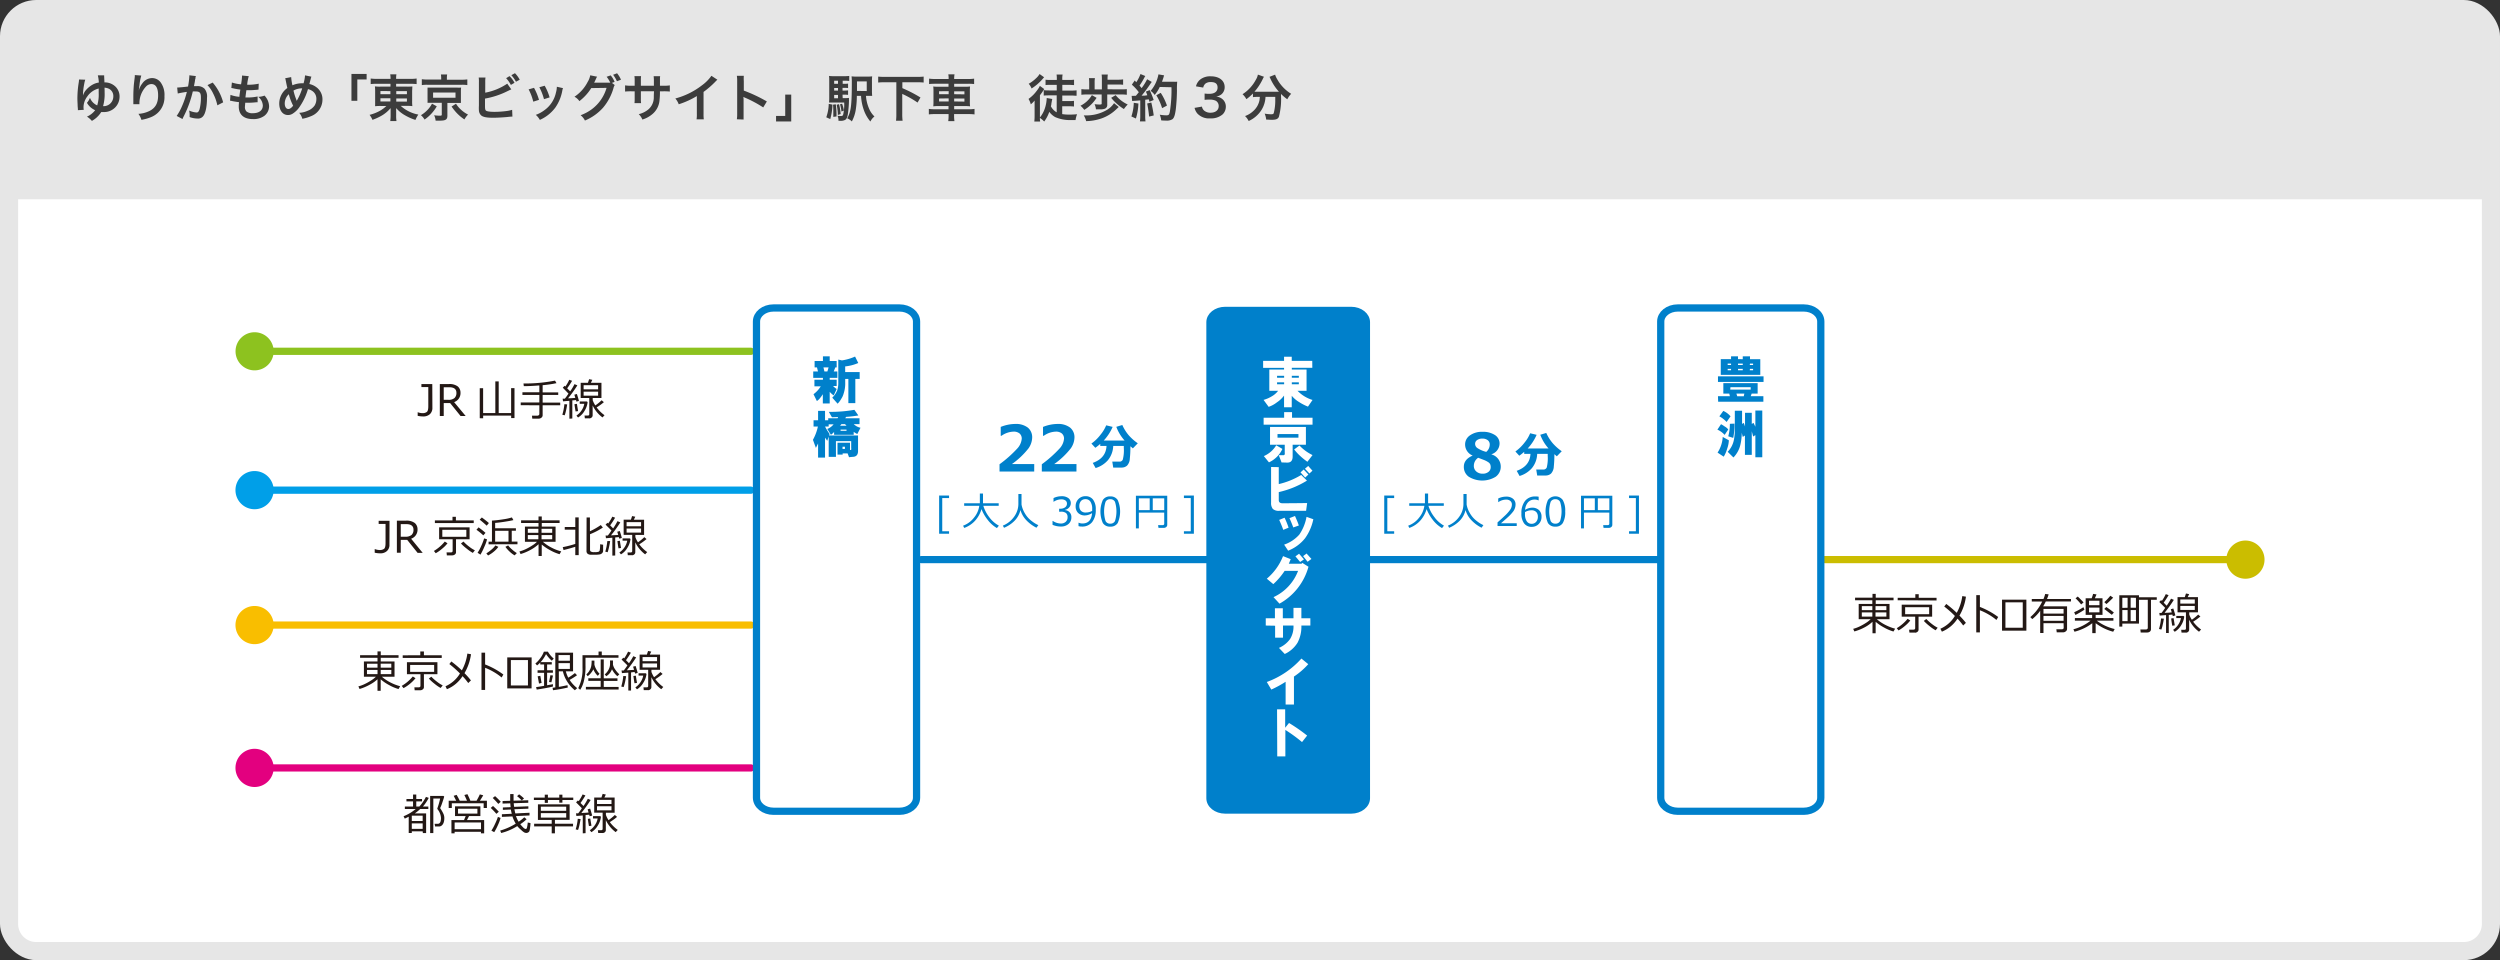
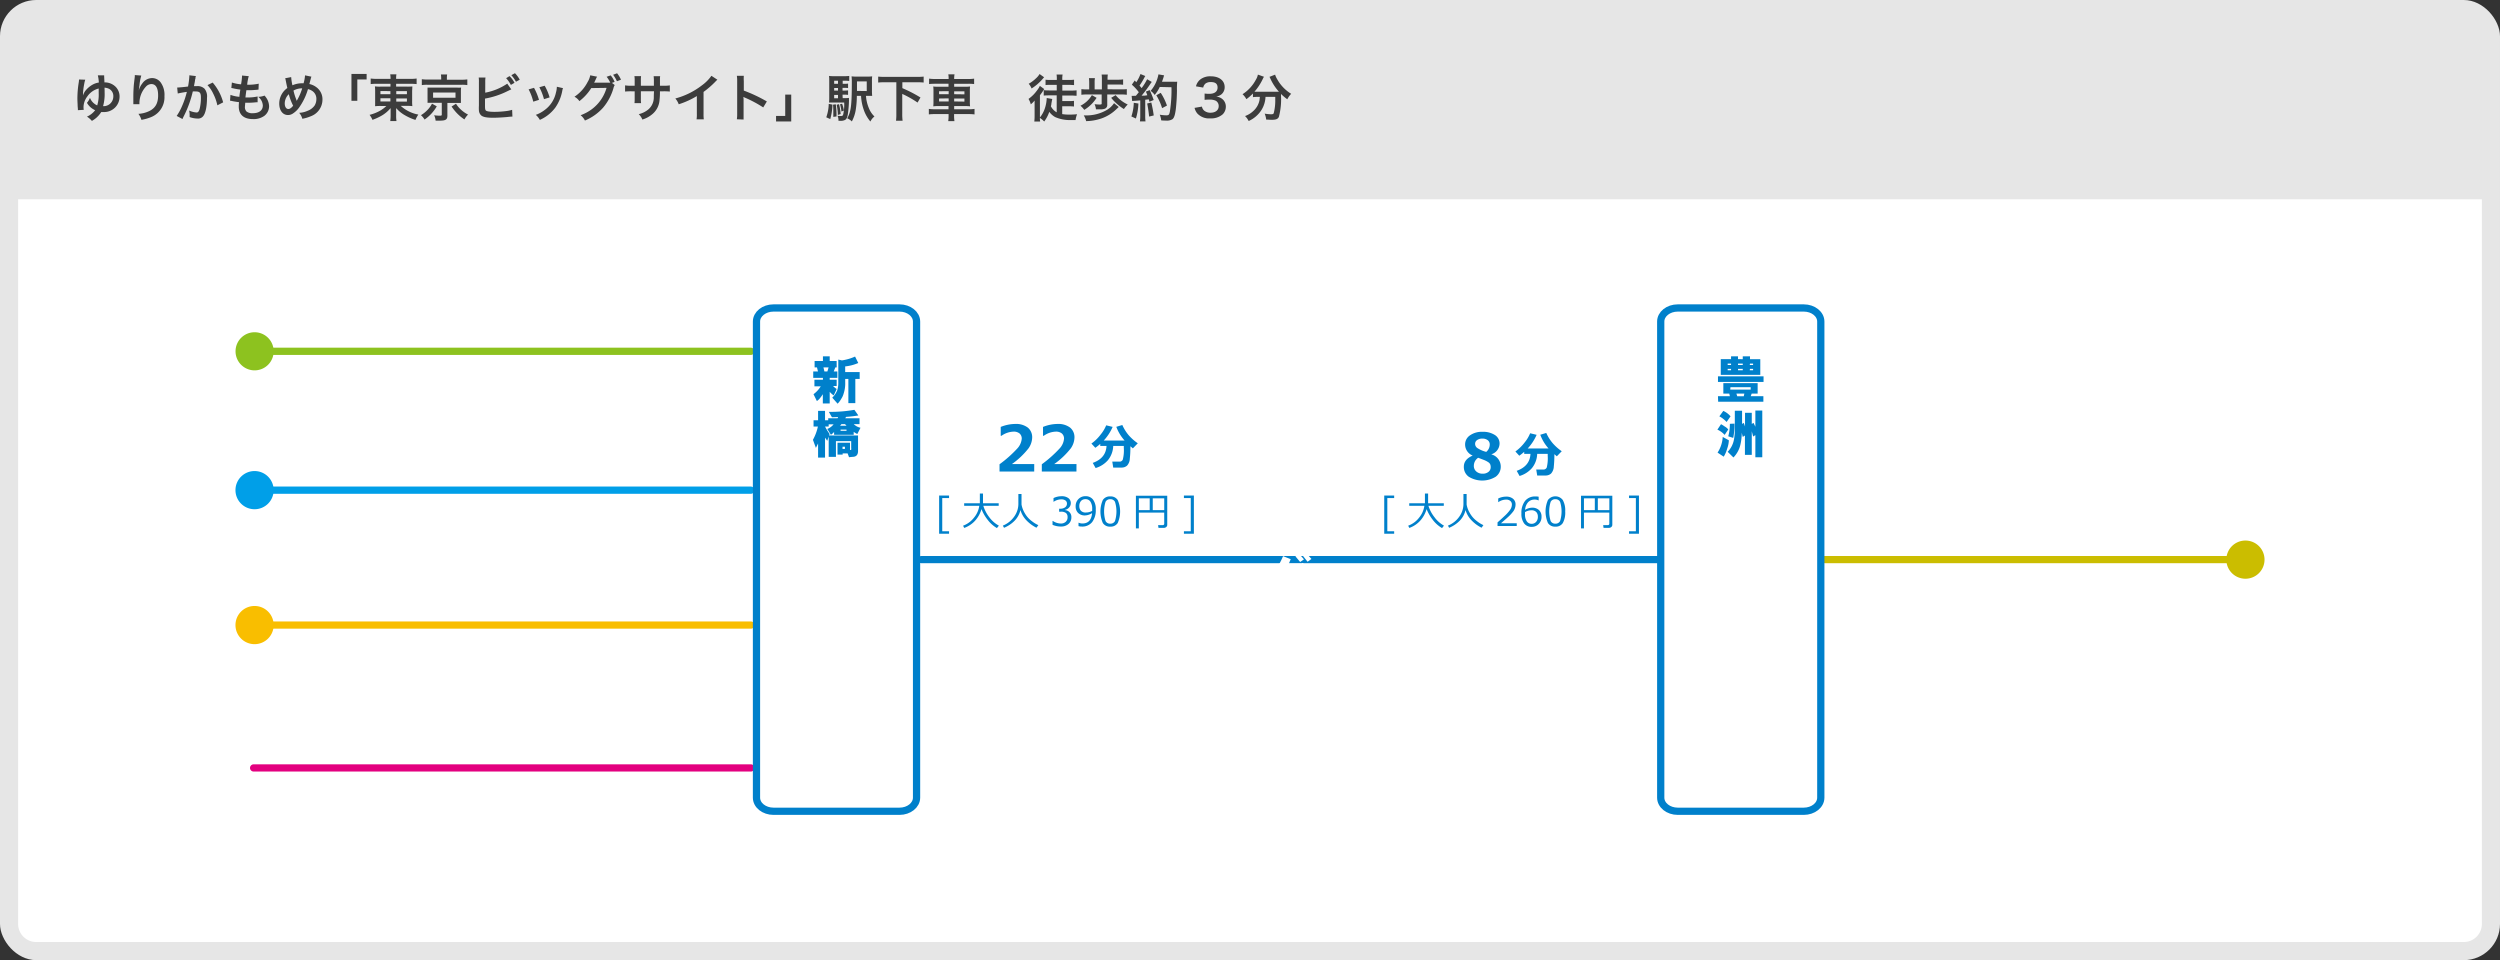
<svg xmlns="http://www.w3.org/2000/svg" width="690" height="265">
  <rect width="100%" height="100%" fill="#333333" stroke="none" />
  <defs>
    <style>.ed3b8995-2b4a-4fb5-96ab-fba8abe08121,.eef14408-401f-4334-bef7-957e24edfa33{fill:#fff}.ed3b8995-2b4a-4fb5-96ab-fba8abe08121{stroke-linejoin:round;stroke-width:2px;stroke:#0080cb}.f80a75c7-ebcd-49ab-95d5-c3696842dbae{fill:#0080cb}</style>
  </defs>
  <g id="bcfcfb44-83a6-4d77-8762-eb2d98ea906e" data-name="レイヤー 2">
    <g id="a0b225ce-ce20-40b4-ad5e-832a4deff348" data-name="サブ">
      <rect width="690" height="265" rx="10" fill="#e6e6e6" />
      <path class="eef14408-401f-4334-bef7-957e24edfa33" d="M685 55v200a5 5 0 01-5 5H10a5 5 0 01-5-5V55z" />
      <path d="M23.53 22a7.35 7.35 0 00-.29 1.19 19.61 19.61 0 00-.33 2.52v.38a.8.8 0 000 .26 4.07 4.07 0 01.6-1.22 6.75 6.75 0 012-1.74 4.93 4.93 0 011.77-.61 10.48 10.48 0 00-.28-1.99h1.75v.25c0 .04.06 1.28.08 1.7a4.27 4.27 0 013.07 1.2 3.78 3.78 0 011.1 2.73 4.25 4.25 0 01-4.53 4.25 3.32 3.32 0 01-.53 0 7.1 7.1 0 01-2.58 2.45A5.78 5.78 0 0024 32.19a5.75 5.75 0 002.19-1.68.32.32 0 01.07-.1 2.18 2.18 0 01-.39-.19A4.75 4.75 0 0124 28.38a4.86 4.86 0 00.83-1.38 3.79 3.79 0 002 2.09 10.06 10.06 0 00.41-3.39v-1.27a5.37 5.37 0 00-3.11 2.15 5 5 0 00-1.08 3 3.83 3.83 0 00.07.73l-1.62.1a9.84 9.84 0 00-.07-1.09c0-.6-.07-1.4-.07-2.06a28.08 28.08 0 01.35-4.37 5.76 5.76 0 00.1-.95zm5.35 3.6a12.16 12.16 0 01-.32 3.26 1.59 1.59 0 01-.13.43h.46a2.67 2.67 0 001.18-.42 2.71 2.71 0 001.21-2.31 2.22 2.22 0 00-1.11-2 3 3 0 00-1.32-.36c.02.54.03.89.03 1.44zM39 20.85a13.13 13.13 0 00-.5 2.7 14.1 14.1 0 00-.18 1.4 1.66 1.66 0 00.08-.31 5.62 5.62 0 01.9-1.64 3.31 3.31 0 012.7-1.45 2.93 2.93 0 012.39 1.26 5.86 5.86 0 011 3.72 5.89 5.89 0 01-3.61 5.76 12.6 12.6 0 01-2.75.79 5.26 5.26 0 00-.83-1.66 7.94 7.94 0 003.07-.8c1.63-.82 2.37-2.15 2.37-4.28s-.67-3.14-1.88-3.14a2.1 2.1 0 00-1.51.74 6.75 6.75 0 00-1.77 4.53v.29H36.8a.77.77 0 000-.18v-1.99c0-1.14.08-2.69.19-3.66l.21-1.74a2.88 2.88 0 000-.47zm15.07.15a2.43 2.43 0 00-.12.43c0 .18 0 .25-.08.48s0 .29-.24 1.34a3.69 3.69 0 01-.1.52h.87a2.69 2.69 0 012.07.74 3.39 3.39 0 01.66 2.48c0 2.41-.4 4.33-1.08 5.1a1.77 1.77 0 01-1.55.63 6.65 6.65 0 01-2.16-.41v-.61a5.3 5.3 0 00-.14-1.19 5.94 5.94 0 002.05.54c.4 0 .63-.26.84-.95a12.64 12.64 0 00.36-3.19c0-1.29-.32-1.67-1.43-1.67a7.83 7.83 0 00-.81 0 28.68 28.68 0 01-.86 3 29.13 29.13 0 01-1.68 3.94l-.21.42c0 .08 0 .1-.11.24L48.76 32a14.83 14.83 0 001.45-2.64 23 23 0 001.36-4c-.71.09-2 .32-2.51.45l-.16-1.65c.51 0 2.21-.17 3-.28a21.85 21.85 0 00.36-2.83v-.27zm4.63 1.79a13.75 13.75 0 012.89 5.46l-1.6.82a12.75 12.75 0 00-1.12-3.18 8.83 8.83 0 00-1.61-2.4zm4.91 3.39a9 9 0 002.47.54c0-.51.18-1.45.25-2a15.65 15.65 0 01-2-.35l-.48-.09.15-1.51a10.65 10.65 0 002.53.5A15.9 15.9 0 0066.8 21a.92.92 0 000-.15l1.86.17a12.09 12.09 0 00-.44 2.37 14.44 14.44 0 003.19-.29l-.06 1.63-.56.06c-1 .09-1.45.11-2 .11H68c-.14 1-.18 1.3-.26 2h.68a11.3 11.3 0 002.68-.28v1.61a1.85 1.85 0 00-.42 0 20.59 20.59 0 01-2.1.13h-.9c0 .38-.07.74-.07 1a1.76 1.76 0 00.39 1.38 2.52 2.52 0 001.73.51c1.78 0 2.81-.78 2.81-2.15a3.25 3.25 0 00-1.27-2.37 5.23 5.23 0 001.74-.35 5.62 5.62 0 01.66.88 4.43 4.43 0 01.6 2.06A3.34 3.34 0 0173 31.94a5 5 0 01-3.17.93c-2.55 0-3.93-1.22-3.93-3.48a8.92 8.92 0 01.07-1.19c-.84-.11-1.39-.2-1.95-.32a3 3 0 00-.53-.09zm16.76-4.9a13.36 13.36 0 00.34 2.26 6.64 6.64 0 012.7-.56h.38a10.55 10.55 0 00.4-2.18l1.77.36a1.55 1.55 0 00-.14.39c-.2.75-.38 1.44-.43 1.64a4.75 4.75 0 011.87.84A4.11 4.11 0 0189 27.5a4.91 4.91 0 01-3.28 4.61 10.19 10.19 0 01-2.28.67 4.1 4.1 0 00-.87-1.64 6.37 6.37 0 002.28-.54 4.12 4.12 0 002-1.5 3.45 3.45 0 00.47-1.73 2.57 2.57 0 00-1-2.17 3.44 3.44 0 00-1.32-.6 16.89 16.89 0 01-2.55 5.23 6.44 6.44 0 01-1.67 1.54 2.37 2.37 0 01-1.3.38c-1.44 0-2.41-1.27-2.41-3.16a5.28 5.28 0 012.24-4.3c-.07-.21-.32-1.43-.47-2.21a2.1 2.1 0 00-.14-.48zm-1.78 7.27c0 .91.39 1.54 1 1.54.4 0 .84-.31 1.32-.91a15.24 15.24 0 01-1.2-3.18 3.56 3.56 0 00-1.12 2.55zm3.34-.74a1.05 1.05 0 01.08-.18 15.55 15.55 0 001.4-3.24A4.6 4.6 0 0081 25a16.3 16.3 0 00.84 2.65 1 1 0 01.07.21zm15.07.01v-7.41h4.19v1.53h-2.57v5.88zm7-4.69a12 12 0 00-1.69.08v-1.54a12.29 12.29 0 001.79.1h3.7a7.66 7.66 0 00-.1-1.26h1.71a7 7 0 00-.08 1.26h3.82a11.79 11.79 0 001.84-.1v1.54a16.85 16.85 0 00-1.74-.08h-3.92v.78h2.92a14.59 14.59 0 001.56-.05c0 .42-.06.88-.06 1.41v2.59a10.26 10.26 0 00.06 1.43 12.13 12.13 0 00-1.57-.07h-1.64a9.86 9.86 0 004.86 2.4 9 9 0 00-.8 1.48 14.29 14.29 0 01-2.87-1.27 9 9 0 01-2.45-2v2a9 9 0 00.09 1.59h-1.72a11.1 11.1 0 00.1-1.59v-2a9.19 9.19 0 01-2.62 2.17 15.09 15.09 0 01-2.39 1.08 6.19 6.19 0 00-.8-1.38 11.8 11.8 0 002.64-1 8.69 8.69 0 002-1.45h-1.51a11.78 11.78 0 00-1.59.07 1.84 1.84 0 010-.4v-3.63a13.87 13.87 0 00-.06-1.45 9.41 9.41 0 001.53.07h2.76v-.78zm1 2V26h2.75v-.85zm0 2V28h2.75v-.88zm4.37-1.13h2.94v-.85h-2.94zm0 2.05h2.94v-.88h-2.94zm11.18 1.3a11.28 11.28 0 01-3.37 3.65 4.72 4.72 0 00-1-1.21 8.52 8.52 0 001.82-1.46 7 7 0 001.23-1.72zm1.22-7.8a6.63 6.63 0 00-.08-1h1.73a5.57 5.57 0 00-.08 1V22h4a10.24 10.24 0 001.64-.09v1.58a8.35 8.35 0 00-1.54-.09h-9.51a8.18 8.18 0 00-1.51.09v-1.63a10.33 10.33 0 001.68.09h3.67zm-2.52 6.82h-1.26a8.83 8.83 0 00.01-1.07v-2.95a1.36 1.36 0 000-.18h8a8.29 8.29 0 001.27 0 8.62 8.62 0 00-.06 1.13v3.11h-3.73v3.5c0 1.08-.46 1.39-2.11 1.39h-1.14a4.21 4.21 0 00-.41-1.49 10.9 10.9 0 001.53.12c.48 0 .58-.06.58-.29v-3.27zm.28-1.39h6.19v-1.44h-6.19zm6.33 1.64a7.32 7.32 0 001.39 1.67 8.49 8.49 0 001.93 1.33 6.24 6.24 0 00-1 1.34 11.44 11.44 0 01-2.08-1.73 14 14 0 01-1.46-1.82zm8.06-3.04a16.14 16.14 0 006.08-2.49l1.12 1.58c-.15.06-.21.08-1 .46a22.48 22.48 0 01-6.26 2.08v1.97c0 .81.05 1.13.25 1.33s1 .36 2.39.36a26.35 26.35 0 003.25-.22 8.89 8.89 0 001.6-.34l.08 1.87a12.9 12.9 0 00-1.38.11c-1.12.11-2.87.21-3.92.21-1.75 0-2.72-.18-3.27-.6a2 2 0 01-.68-1.43 9.52 9.52 0 010-1.29v-6.5a7.07 7.07 0 00-.06-1.29H134a7.36 7.36 0 00-.07 1.3zm6.71-4.58a7.36 7.36 0 011.37 1.85l-1 .59a8.35 8.35 0 00-1.31-1.86zm1.78 1.56a9 9 0 00-1.28-1.81l1-.55a7.92 7.92 0 011.32 1.8zm4.98 1.68a15.85 15.85 0 011.37 3.32l-1.58.5a14.32 14.32 0 00-1.28-3.39zm8 .09a3 3 0 00-.2.72 11.77 11.77 0 01-1.93 4.66 10.75 10.75 0 01-4.26 3.38 5.31 5.31 0 00-1.12-1.39 9 9 0 002.38-1.29 8 8 0 003.18-4.86 6.21 6.21 0 00.25-1.61zm-5.06-.67a14.07 14.07 0 011.36 3.22l-1.55.49a15.66 15.66 0 00-1.28-3.29zm19.34-.18a2.39 2.39 0 00-.35.84 14.55 14.55 0 01-2.88 5.41 13.82 13.82 0 01-5 3.54 4.34 4.34 0 00-1.19-1.47 12.26 12.26 0 003.07-1.64 11.21 11.21 0 004.09-5.91l-4.22.06a13.82 13.82 0 01-3.28 3.6 3.69 3.69 0 00-1.36-1.21 10.7 10.7 0 003.63-4.06 5.3 5.3 0 00.72-1.86l1.91.39a2 2 0 00-.28.5c-.25.56-.35.77-.54 1.14h3.74a5 5 0 00.7 0 7.9 7.9 0 00-1-1.62l1.12-.39a6.53 6.53 0 011.08 1.81l-.74.27zm.6-1.06a9 9 0 00-1.05-1.78l1.09-.42a7.34 7.34 0 011.08 1.78zm10.2 1.24v-1.08a9.57 9.57 0 00-.07-1.55h1.8a5.49 5.49 0 00-.05.94v1.69h.9a9.31 9.31 0 001.82-.1v1.71a15.52 15.52 0 00-1.79-.07h-.94a17.14 17.14 0 01-.1 2.31 5.56 5.56 0 01-2 4 7.75 7.75 0 01-2.75 1.49 4.09 4.09 0 00-1-1.49 6.54 6.54 0 002.68-1.33 4.36 4.36 0 001.48-3.36c0-.32 0-.66.06-1.63h-3.63v2.1a7.41 7.41 0 00.06 1.18h-1.82a9.81 9.81 0 00.05-1.2V25.2h-.85a15.72 15.72 0 00-1.8.07v-1.71a9.48 9.48 0 001.83.1h.82v-1.4a7.13 7.13 0 00-.07-1.25h1.84a6.62 6.62 0 00-.06 1.21v1.44zM198 22a5.9 5.9 0 00-.51.49 24.41 24.41 0 01-3.31 2.88v6a10.07 10.07 0 00.07 1.56h-2a8 8 0 00.08-1.51v-4.91a22.71 22.71 0 01-5 2.27 5.19 5.19 0 00-.94-1.6 20.56 20.56 0 007.36-3.64 11.16 11.16 0 002.6-2.62zm5.37 10.92a9.37 9.37 0 00.09-1.57v-9a8.29 8.29 0 00-.09-1.42h1.92a10.49 10.49 0 000 1.47V25a41 41 0 016.36 3l-1 1.65a33.44 33.44 0 00-5-2.68 4.58 4.58 0 01-.48-.23 7.57 7.57 0 01.06 1v5.25zm15.01-6.81v7.41h-4.19V32h2.53v-5.89zm11.38 2.76a16.3 16.3 0 01-.61 4l-1.1-.5a11.66 11.66 0 00.68-3.7zm2.82-1.79h.57a6.91 6.91 0 001.17-.06 2.81 2.81 0 000 .54 31.53 31.53 0 01-.32 4c-.16.9-.35 1.3-.76 1.54a2.66 2.66 0 01-1.44.24h-.38v-.14a2.94 2.94 0 00-.27-1.26 5 5 0 00.9.08c.46 0 .59-.09.7-.54a13 13 0 00.25-3.18h-4.19a11.28 11.28 0 00.06-1.37v-4.28c0-.82 0-1.24-.06-1.69a12 12 0 001.57.07h2.48a13.35 13.35 0 001.53-.07v1.4a6.93 6.93 0 00-1.18-.07h-.63v.84h.42a6.09 6.09 0 001.07-.06v1.24a6.58 6.58 0 00-1.07-.06h-.46V25h.46a7.26 7.26 0 001.07-.06v1.25a6.58 6.58 0 00-1.07-.06h-.46zm-1.91 1.7a20.37 20.37 0 01.21 3.36l-.89.12v-1.3c0-.92 0-1.23-.07-2.07zm.62-6.49h-1.06v.84h1.06zm0 2h-1.06V25h1.06zm-1.06 1.92v.91h1.06v-.91zm1.34 2.54a16.2 16.2 0 01.45 2.73l-.77.25a13.6 13.6 0 00-.34-2.82zm.84-.12a8 8 0 01.49 1.87l-.66.29a9.79 9.79 0 00-.4-2zm6.6-2.17a10.55 10.55 0 00.8 3.39 6.47 6.47 0 001.54 2.3 3.85 3.85 0 00-1.12 1.39 10 10 0 01-1.8-3.14 13.51 13.51 0 01-.78-3.94h-1.16a25.32 25.32 0 01-.31 3.88 10.19 10.19 0 01-1.07 3.18 4 4 0 00-1.28-.87c1-1.71 1.27-3.48 1.27-9.58a15.8 15.8 0 00-.07-2 10.84 10.84 0 001.6.07h2.56a9.79 9.79 0 001.53-.07 11.63 11.63 0 00-.06 1.51v2.36a13.93 13.93 0 00.06 1.52h-1.24zm.21-1.33v-2.66h-2.69v2.62zm5.03-2.43a17.67 17.67 0 00-1.87.08v-1.64a16.84 16.84 0 001.87.08h8.8a17.51 17.51 0 001.88-.08v1.64a18.12 18.12 0 00-1.88-.08h-4v1.63a36.52 36.52 0 015 2.58l-.8 1.4a27.66 27.66 0 00-4.23-2.39v5.47a14.07 14.07 0 00.1 1.94h-1.82a14.26 14.26 0 00.09-1.94V22.7zm17.58-.99a6.62 6.62 0 00-.1-1.2h1.72a6.62 6.62 0 00-.1 1.2v.09h3.88a9.13 9.13 0 001.63-.1v1.5a12.38 12.38 0 00-1.59-.08h-3.92v.82h2.83a9.77 9.77 0 001.56-.07 10.85 10.85 0 00-.06 1.43v2.62a10.85 10.85 0 00.06 1.43 10.22 10.22 0 00-1.57-.07h-2.82v.87h4a9.08 9.08 0 001.62-.1v1.53a11.68 11.68 0 00-1.64-.09h-4v.37a9.64 9.64 0 00.1 1.58h-1.72a10 10 0 00.1-1.58v-.37H258a11.48 11.48 0 00-1.64.09v-1.53a9.38 9.38 0 001.62.1h3.81v-.87h-2.62a10.45 10.45 0 00-1.59.07 11.31 11.31 0 00.06-1.43v-2.6a11.65 11.65 0 00-.06-1.45 9.63 9.63 0 001.54.07h2.67v-.82h-3.77a12.48 12.48 0 00-1.59.08v-1.5a10.07 10.07 0 001.63.1h3.73zm-2.65 3.48V26h2.65v-.84zm0 2V28h2.65v-.85zm7-1.15v-.84h-2.83v.8zm0 2v-.85h-2.83V28zm25.47-1.72h-2.13c-.49 0-.91 0-1.45.07v-1.5a12.77 12.77 0 001.48.07h2.11v-1.54H290c-.52 0-1 0-1.43.06V22a11.12 11.12 0 001.43.07h1.68v-.21a6.79 6.79 0 00-.07-1.28h1.67a5.46 5.46 0 00-.09 1.25v.24H295a11.4 11.4 0 001.44-.07v1.48c-.44 0-.87-.06-1.4-.06h-1.84V25h2.48a10.56 10.56 0 001.46-.07v1.5c-.46 0-.94-.07-1.46-.07h-2.49v1.54H295a10 10 0 001.42-.07v1.57a12 12 0 00-1.42-.07h-1.83v2.16a11.76 11.76 0 001.95.14c.54 0 1 0 2.15-.1a7.41 7.41 0 00-.42 1.61h-1.41a10 10 0 01-4.22-.83 5.11 5.11 0 01-1.62-1.44 9.53 9.53 0 01-1.4 2.67 6.71 6.71 0 00-1.19-1 6.21 6.21 0 00.07 1h-1.61a14.16 14.16 0 00.08-1.62v-4.17a6.92 6.92 0 01-1.05 1.05 5.71 5.71 0 00-.63-1.5 10 10 0 002.36-2.36 5.82 5.82 0 00.77-1.24l1.22.89a4.84 4.84 0 00-.41.6 12.27 12.27 0 01-.79 1.09v6.14a7.93 7.93 0 001.41-2.66 10.06 10.06 0 00.46-2.58v-.13l1.54.27c-.07.28-.07.28-.26 1.36 0 .16 0 .28-.13.64a3.93 3.93 0 001.61 1.68zm-3.48-5l-.45.52a13.47 13.47 0 01-3 2.58 4.79 4.79 0 00-.8-1.3 9.5 9.5 0 002-1.49 4.88 4.88 0 001-1.2zM302.66 27a10.49 10.49 0 01-3.4 3.32 6.77 6.77 0 00-1.05-1.14 7.49 7.49 0 003.15-2.92zm6.75-2.34a11.25 11.25 0 001.59-.06v1.56a11.46 11.46 0 00-1.55-.09h-3.85v2.8a1.09 1.09 0 01-.68 1.14 3.5 3.5 0 01-1.26.17h-1.17a4.72 4.72 0 00-.39-1.43 12.42 12.42 0 001.39.1c.46 0 .57-.06.57-.27v-2.51h-4a11.84 11.84 0 00-1.6.09V24.6a12 12 0 001.6.08h.56v-1.89a11.06 11.06 0 00-.07-1.23h1.65a6.33 6.33 0 00-.08 1.23v1.89h2V21.9a9.67 9.67 0 00-.07-1.33h1.71a7.81 7.81 0 00-.08 1.2V22h2.84a9.52 9.52 0 001.46-.09v1.49a9.3 9.3 0 00-1.46-.07h-2.84v1.31zm-.64 4.88l-.64.59a11.21 11.21 0 01-4.21 2.59 13.77 13.77 0 01-4.14.71 5.53 5.53 0 00-.66-1.58h.45a11.2 11.2 0 005.81-1.44 6.23 6.23 0 002.1-1.94zm-.85-3.28a9.29 9.29 0 003.33 2.58 8.54 8.54 0 00-1.05 1.26 14.1 14.1 0 01-3.52-3.1zm6.28 2.31a15.69 15.69 0 01-.69 4.14l-1.25-.57a12.79 12.79 0 00.66-3.77zm-1.87-2.12a3.59 3.59 0 00.61 0h.56l.81-1a13.07 13.07 0 00-1.92-2.08l.8-1.16.42.49a10.14 10.14 0 001.16-2.27l1.33.55a5.36 5.36 0 00-.29.5 17.54 17.54 0 01-1.3 2.14c.23.28.39.45.58.7a15.92 15.92 0 001.52-2.45l1.29.75a5.33 5.33 0 00-.47.64 35.64 35.64 0 01-2.36 3.15c.82 0 .88 0 1.59-.12a7.73 7.73 0 00-.4-1l1.05-.42a22 22 0 011.1 2.73l-1.17.49c-.07-.32-.1-.43-.16-.65-.42 0-.74.08-1 .09V32a11.39 11.39 0 00.08 1.5h-1.54a9.65 9.65 0 00.09-1.5v-4.29l-1.32.1a8.93 8.93 0 00-.91.08zm5.43 1.84c.29 1.23.51 2.39.67 3.57l-1.28.31a32.57 32.57 0 00-.53-3.6zm2.33-4.29a9.46 9.46 0 01-1.4 2.21 4 4 0 00-1.12-1.13 9.3 9.3 0 001.66-2.79 9.48 9.48 0 00.5-1.77l1.57.28a4.22 4.22 0 00-.18.58c-.19.57-.24.74-.41 1.17h3.05a8.21 8.21 0 001.15 0 20.71 20.71 0 00-.07 2.43 50.63 50.63 0 01-.32 5.19c-.22 1.61-.47 2.38-.94 2.74a2.92 2.92 0 01-1.79.37c-.36 0-.8 0-1.3-.06a5.58 5.58 0 00-.4-1.57 10.57 10.57 0 001.84.18c.63 0 .78-.16.95-1a38.82 38.82 0 00.45-6.75zm.65 5.85a15.43 15.43 0 00-1.6-3.56l1.22-.67a15.73 15.73 0 011.72 3.52zm11-.43a1.83 1.83 0 00.66 1.15 2.65 2.65 0 001.69.54c1.39 0 2.27-.71 2.27-1.82a1.65 1.65 0 00-.78-1.47 3.75 3.75 0 00-1.61-.33 11.18 11.18 0 00-1.5.07v-1.74a9 9 0 001.36.07c1.4 0 2.22-.64 2.22-1.72s-.65-1.52-1.84-1.52a2.33 2.33 0 00-1.53.44 2 2 0 00-.59 1.08l-2-.34a3.43 3.43 0 011.33-2 4.51 4.51 0 012.74-.77c2.34 0 3.85 1.17 3.85 3a2.55 2.55 0 01-1 2.06 3.52 3.52 0 01-1.36.55 2.92 2.92 0 012 .94 2.71 2.71 0 01.68 1.93 3 3 0 01-.85 2 4.83 4.83 0 01-3.44 1.13 4.38 4.38 0 01-3.56-1.33 3.69 3.69 0 01-.78-1.57zM347 26.74a10 10 0 00-1.19.07v-1a14 14 0 01-1.81 1.56 5.13 5.13 0 00-1.06-1.37 10.65 10.65 0 003.68-4 4.2 4.2 0 00.56-1.41l1.68.6a3.94 3.94 0 00-.38.71 15.22 15.22 0 01-2.25 3.41 6.81 6.81 0 00.73 0h6.02a14 14 0 01-2.31-3.51c-.06-.14-.2-.42-.29-.59l1.55-.61a5.18 5.18 0 00.55 1.22 10.93 10.93 0 003.88 4.07 6.58 6.58 0 00-1.07 1.51 14.46 14.46 0 01-1.73-1.47v.47a19.12 19.12 0 01-.59 5.86c-.31.62-.81.81-2.06.81l-1.44-.07a6 6 0 00-.42-1.64 11.61 11.61 0 001.69.18c.52 0 .67-.06.8-.27a13.79 13.79 0 00.43-3.72v-.82h-2.69a7.47 7.47 0 01-1.09 3.59 8.09 8.09 0 01-3.56 3.08 4.76 4.76 0 00-1-1.37 6.51 6.51 0 002.17-1.29 5.44 5.44 0 001.84-3.19c0-.24.05-.41.08-.82z" fill="#3c3c3c" />
      <path stroke-linejoin="round" stroke-width="2" stroke="#8dc21f" fill="none" stroke-linecap="round" d="M70 96.96h137.24" />
      <path d="M70.26 102.22A5.26 5.26 0 1175.53 97a5.26 5.26 0 01-5.27 5.22z" fill="#8dc21f" />
      <path stroke="#009fe8" stroke-linejoin="round" stroke-width="2" fill="none" stroke-linecap="round" d="M70 135.29h137.24" />
      <path d="M70.26 140.55a5.27 5.27 0 115.27-5.26 5.27 5.27 0 01-5.27 5.26z" fill="#009fe8" />
      <path stroke="#f9be00" stroke-linejoin="round" stroke-width="2" fill="none" stroke-linecap="round" d="M70 172.52h137.24" />
      <path d="M70.26 177.79a5.27 5.27 0 115.27-5.27 5.27 5.27 0 01-5.27 5.27z" fill="#f9be00" />
      <path stroke="#e3007f" stroke-linejoin="round" stroke-width="2" fill="none" stroke-linecap="round" d="M70 211.95h137.24" />
-       <path d="M70.26 217.21a5.27 5.27 0 115.27-5.21 5.27 5.27 0 01-5.27 5.21z" fill="#e3007f" />
      <path stroke="#cbbd00" stroke-linejoin="round" stroke-width="2" fill="none" stroke-linecap="round" d="M620 154.45H502.51" />
      <path d="M619.74 149.19a5.27 5.27 0 11-5.27 5.26 5.27 5.27 0 015.27-5.26z" fill="#cbbd00" />
      <path stroke="#0080cb" stroke-linejoin="round" stroke-width="2" fill="none" stroke-linecap="round" d="M254.3 154.45h204.39" />
-       <path d="M511.8 174.28l-.32-.72a9.75 9.75 0 001.8-.67 16.72 16.72 0 001.77-1 7.25 7.25 0 001.26-1H513v-4.21h3.76v-1H512v-.72h4.81v-1.06h.89v1.06h4.92v.72h-4.92v1h3.81v4.21H518a11.61 11.61 0 002.45 1.63 13.18 13.18 0 002.61 1l-.46.78a12.28 12.28 0 01-2.61-1.11 12.69 12.69 0 01-2.31-1.57v3.16h-.87v-3.17a10.42 10.42 0 01-2.22 1.56 13.61 13.61 0 01-2.79 1.11zm2.06-5.88h2.91v-1.1h-2.91zm2.91.62h-2.91v1.16h2.91zm.87-.62h3v-1.1h-3zm3 .62h-3v1.16h3zM524 174l-.5-.62a11.68 11.68 0 003-2.59l.74.47a9.6 9.6 0 01-1.53 1.54A11.05 11.05 0 01524 174zm-.24-8.33V165h4.87v-1h.94v1h4.92v.73zm4.82 8.92H527l-.09-.81h1.19c.33 0 .49-.14.49-.43v-3.15h-3.72v-3.31h8.4v3.31h-3.75v3.57a.74.74 0 01-.3.61 1.08 1.08 0 01-.69.25zm3.87-7h-6.63v1.93h6.63zm1.78 6.37a10.8 10.8 0 01-1.67-1.15 13.93 13.93 0 01-1.59-1.44l.69-.53a12.23 12.23 0 001.58 1.41 8.8 8.8 0 001.56 1zm8.37-9.28a14 14 0 01-1.79 5.23 23.87 23.87 0 011.78 2l-.75.73a19.78 19.78 0 00-1.57-1.9 9.22 9.22 0 01-4.31 3.6l-.41-.81a8.76 8.76 0 004-3.53 27.54 27.54 0 00-2.94-2.6l.56-.71a30.53 30.53 0 012.89 2.45 13 13 0 001.53-4.62zm8.9 5.61l-.49.82a14.94 14.94 0 00-2.22-1.55 16.41 16.41 0 00-2.34-1.13v6.12h-1v-10.29h1v3.25a21.57 21.57 0 015.05 2.78zm7.78 3.78h-6.72v-8.56h6.72zm-1-.82v-7h-4.78v7zm11.27-1.25H564v2.7h-.91v-6.12a11.45 11.45 0 01-2.18 2.29l-.54-.55a12.83 12.83 0 001.69-1.75 14 14 0 001.59-2.54h-2.88v-.71H564a9.12 9.12 0 00.47-1.39l.95.11a8.92 8.92 0 01-.45 1.28h6.62v.68h-6.95c-.23.47-.47.92-.72 1.34h6.59v6.27a.81.81 0 01-.34.63 1.08 1.08 0 01-.73.28h-1.78l-.11-.85h1.54c.33 0 .49-.15.49-.44zm0-2.65v-1.28H564v1.28zm-5.56 2h5.56V170H564zm8.57 3.01l-.3-.68a12.85 12.85 0 004.74-2.38h-4.33v-.72h4.76v-.87h-1.79v-4.58h1.66c.18-.5.31-.9.4-1.22l.94.15c-.14.35-.3.71-.47 1.07h2.12v4.58h-1.89v.87h4.9v.72h-4.6a13.17 13.17 0 004.95 2.31l-.41.75a14 14 0 01-4.84-2.36v2.74h-.93V172a12.7 12.7 0 01-2.32 1.42 14.31 14.31 0 01-2.59.94zm.25-4.63l-.34-.75a18.18 18.18 0 002.55-1.4l.28.69a12 12 0 01-1.15.73c-.58.34-1.03.59-1.34.73zm1.58-2.91a14.74 14.74 0 00-1.54-1.69l.62-.49c.76.74 1.29 1.28 1.59 1.63zm2.18.21h2.88v-1.22h-2.88zm2.88.66h-2.88V169h2.88zm3.41 2l-2.08-1.62.55-.54a22.68 22.68 0 012.1 1.53zm-1.52-3l-.55-.5a14.53 14.53 0 001.67-1.77l.77.53c-.17.2-.47.49-.89.89a10.7 10.7 0 01-1 .9zm4.42 5.42v.83h-.83v-8.64h5.43v.54h4.91v.71h-1.6v8.11a.83.83 0 01-.3.66 1.15 1.15 0 01-.73.25h-1.81l-.09-.83h1.51a.58.58 0 00.38-.13.37.37 0 00.16-.31v-7.75h-2.43v6.56zm1.46-4.37V165h-1.46v2.78zm0 3.69v-3.05h-1.46v3.05zm.84-6.47v2.78h1.46V165zm0 3.42v3.05h1.46v-3.05zm8.48 5.38l-.66-.16a14.77 14.77 0 00.57-2.91l.78.06c-.07.49-.17 1.05-.32 1.67a9.69 9.69 0 01-.37 1.34zm1.29.94v-4.94l-1.75.14-.11-.73h.61c.3-.37.65-.84 1-1.4q-.28-.3-1.62-1.62l.5-.52.22.21a12.53 12.53 0 001.08-1.86l.77.28a23 23 0 01-1.35 2.07l.82.85a16.35 16.35 0 001.2-1.95l.78.33a35.11 35.11 0 01-2.57 3.58c.82 0 1.49-.07 2-.12l-.27-.88.7-.19c.22.7.41 1.34.57 1.91l-.71.2-.12-.44-1 .1v5zm1.72-2c-.1-.5-.21-1.17-.31-2l.67-.1q.12.77.33 2zm.66 1.66l-.43-.52a5.22 5.22 0 001.49-1.55 4.56 4.56 0 00.67-1.71h-1.28V170h2l.19.18a5.69 5.69 0 01-.88 2.44 5 5 0 01-1.76 1.76zm3.07.24h-1.18l-.09-.77h.88c.29 0 .43-.13.43-.39V169H601v-4.2h2l.33-1 .88.18-.4.82h2.83v4.2h-2.41v.61a6.44 6.44 0 00.72 1.44 13.28 13.28 0 001.74-1.43l.62.53a16.22 16.22 0 01-2 1.44 9.75 9.75 0 002.19 2.16l-.57.61a8.76 8.76 0 01-2.72-3.32v2.72a.8.8 0 01-.27.62 1 1 0 01-.66.24zm-1.52-8h4v-1.14h-4zm4 .63h-4v1.12h4zm-486.42-54.69a2.3 2.3 0 01-.68 1.76 2.68 2.68 0 01-1.88.64 7.42 7.42 0 01-1.5-.17v-1a4 4 0 001.3.26 1.93 1.93 0 001.22-.33c.28-.22.41-.75.41-1.59v-5.28h-1.9V106h3zm9.18 2.27h-1.41l-2.87-3.56h-1.77v3.56h-1.08V106h2.47a3.75 3.75 0 012.49.66 2.24 2.24 0 01.75 1.75 2.63 2.63 0 01-1.76 2.58zm-6.05-7.93v3.47h1.26a2.45 2.45 0 001.72-.5 1.88 1.88 0 00.52-1.44q0-1.53-2-1.53zm9.94 8.55v-8.29h.93V114h3.37v-8.73h.93V114h3.43v-6.88h.93v8.27h-.92v-.69h-7.73v.74zm11.31-3.6v-.75h5.14V109h-4.67v-.73h4.67v-1.89c-1.62.13-3.05.2-4.29.2l-.09-.74a42.81 42.81 0 008.7-.79l.41.7a28.46 28.46 0 01-3.82.56v2h4.3v.69h-4.3v2.11h4.85v.75h-4.85v2.72a.85.85 0 01-.34.7 1.2 1.2 0 01-.79.27h-1.73l-.09-.83h1.51a.55.55 0 00.36-.13.4.4 0 00.17-.32v-2.41zm12.14 2.79l-.66-.15a14.71 14.71 0 00.57-2.92l.77.06a16.9 16.9 0 01-.31 1.67 11.39 11.39 0 01-.37 1.34zm1.29.94v-4.94l-1.75.15-.11-.74h.61c.3-.37.64-.83 1-1.4l-1.58-1.63.51-.52.22.2a11.59 11.59 0 001.07-1.86l.78.28a21.26 21.26 0 01-1.36 2.08l.83.84a14.83 14.83 0 001.19-2l.79.34a35 35 0 01-2.57 3.57c.82 0 1.49-.07 2-.11l-.26-.89.7-.19q.33 1 .57 1.92l-.72.19c0-.07 0-.22-.11-.43l-1 .09v5zm1.72-2c-.1-.49-.21-1.17-.32-2l.68-.1c.08.51.19 1.17.32 2zm.66 1.66l-.43-.52a5.19 5.19 0 001.49-1.54 4.56 4.56 0 00.67-1.71H160v-.64h2l.18.18a5.63 5.63 0 01-.87 2.44 5 5 0 01-1.78 1.81zm3.06.24h-1.17l-.09-.77h.88c.28 0 .43-.13.43-.39v-4.46h-2.37v-4.19h2l.33-1 .88.18-.4.83H166v4.19h-2.41v.61a6.44 6.44 0 00.72 1.44 12.52 12.52 0 001.74-1.43l.62.53a14.31 14.31 0 01-2 1.44 9.71 9.71 0 002.18 2.16l-.56.61a8.73 8.73 0 01-2.72-3.31v2.71a.77.77 0 01-.28.62 1 1 0 01-.7.25zm-1.51-8h4v-1.14h-4zm4 .63h-4v1.12h4zm-57.59 42.23a2.27 2.27 0 01-.69 1.76 2.6 2.6 0 01-1.87.64 7.59 7.59 0 01-1.51-.17v-1h.06a4 4 0 001.29.26 2 2 0 001.23-.33c.27-.22.41-.74.41-1.58v-5.29h-1.9v-.86h3zm9.18 2.27h-1.41l-2.87-3.59h-1.78v3.56h-1.07v-8.86H112a3.75 3.75 0 012.49.66 2.24 2.24 0 01.75 1.75 2.62 2.62 0 01-1.77 2.58zm-6.06-7.93v3.47h1.27a2.51 2.51 0 001.72-.49 1.89 1.89 0 00.52-1.45q0-1.53-2-1.53zm9.65 8.03l-.5-.63a11.33 11.33 0 003-2.59l.75.48a9.18 9.18 0 01-1.53 1.53 10.18 10.18 0 01-1.72 1.21zm-.23-8.33v-.73h4.86v-1h.94v1h4.92v.73zm4.81 8.92h-1.51l-.08-.82h1.18c.33 0 .5-.14.5-.42v-3.2h-3.73v-3.3h8.41v3.3h-3.75v3.58a.75.75 0 01-.31.61 1.12 1.12 0 01-.71.25zm3.87-7.06h-6.63v1.93h6.63zm1.79 6.38a10.55 10.55 0 01-1.67-1.16 11.82 11.82 0 01-1.6-1.44l.69-.53a11.1 11.1 0 001.59 1.42 9 9 0 001.56 1zm2.89-4.84a15.8 15.8 0 00-1.89-1.54l.58-.67c.71.51 1.35 1 1.92 1.52zm-.78 5.32l-.8-.52a11.07 11.07 0 001-1.86 17.25 17.25 0 00.82-2.11l.8.27a12.91 12.91 0 01-.75 2.06 18 18 0 01-1.07 2.16zm1.72-8c-.76-.7-1.41-1.25-1.94-1.66l.6-.6c.94.7 1.59 1.21 1.94 1.54zm.4 8.26l-.5-.61a11 11 0 001.43-1.05 5.93 5.93 0 001.07-1.14l.82.39a6.87 6.87 0 01-1.29 1.35 8.05 8.05 0 01-1.53 1.02zm.12-3.11v-.73h.93v-5.82c1-.06 2-.18 3.11-.35a14.39 14.39 0 002.39-.52l.42.74c-.55.14-1.37.29-2.48.46s-1.95.28-2.56.31v1.48h5.73v.68h-1.15v3h1.58v.73zm1.81-.73h3.69v-3h-3.69zm5.38 3.78a6.52 6.52 0 01-1.34-1 8.1 8.1 0 01-1.21-1.36l.76-.39a6.5 6.5 0 001.07 1.12 8.18 8.18 0 001.33 1zm1.64-.36l-.32-.71a10.43 10.43 0 001.79-.67 15.06 15.06 0 001.77-1 6.25 6.25 0 001.27-1h-3.31v-4.2h3.75v-1h-4.81v-.73h4.81v-1.06h.9v1.06h4.92v.73h-4.92v1h3.81v4.2h-3.5a11.64 11.64 0 002.45 1.64 12.11 12.11 0 002.61 1l-.46.78a12.56 12.56 0 01-2.62-1.11 13.49 13.49 0 01-2.3-1.56v3.16h-.88v-3.25a10.43 10.43 0 01-2.22 1.57 13.47 13.47 0 01-2.74 1.15zm2-5.87h2.91v-1.11h-2.91zm2.91.62h-2.91v1.16h2.91zm.88-.62h2.94v-1.11h-2.94zm2.94.62h-2.94v1.16h2.94zm3.13 4.15l-.22-.81a27.74 27.74 0 003.46-.89v-3.93h-2.91v-.74h2.91v-2.64h.94v10.41h-.94v-2.31c-.84.27-1.92.58-3.24.91zm6.36-9h.92v3.81a19.4 19.4 0 003-1.72l.57.69a18.34 18.34 0 01-3.54 1.84v4.33a.6.6 0 00.18.43 1.67 1.67 0 001 .19 3.35 3.35 0 001.2-.12.61.61 0 00.29-.36 8.17 8.17 0 00.11-1.69l.83.12V152a.93.93 0 01-.26.66 1.23 1.23 0 01-.63.35 5.92 5.92 0 01-1.25.09h-1.18a1.39 1.39 0 01-1-.3 1 1 0 01-.27-.75zm5.81 9.59l-.65-.16a15.42 15.42 0 00.56-2.91h.78c-.07.5-.17 1.06-.31 1.67a11.84 11.84 0 01-.38 1.4zm1.3.93v-4.93l-1.76.14-.11-.74h.62c.29-.36.64-.83 1-1.4l-1.62-1.61.51-.52.21.21a13.12 13.12 0 001.14-1.89l.77.28a21.19 21.19 0 01-1.37 2.12l.83.84a17.42 17.42 0 001.19-2l.79.34a36.43 36.43 0 01-2.58 3.58l2-.12-.27-.88.7-.2q.35 1.06.57 1.92l-.71.19-.12-.43-1 .09v5zm1.71-2c-.1-.49-.21-1.17-.31-2l.67-.1c.08.51.19 1.18.33 2zm.67 1.66l-.44-.51a5.22 5.22 0 001.49-1.55 4.77 4.77 0 00.68-1.71h-1.29v-.64h2l.19.18a5.73 5.73 0 01-.88 2.45 5 5 0 01-1.75 1.78zm3.06.24h-1.18l-.08-.77h.87c.29 0 .43-.13.43-.39v-4.46h-2.36v-4.19h2l.33-1 .88.18-.4.83h2.83v4.19h-2.41v.61a6.9 6.9 0 00.72 1.44 12.59 12.59 0 001.75-1.43l.61.53a15 15 0 01-2 1.45 9.92 9.92 0 002.19 2.15l-.57.62a8.94 8.94 0 01-2.72-3.32v2.72a.78.78 0 01-.27.61 1 1 0 01-.62.25zm-1.51-8h4v-1.14h-4zm4 .63h-4V147h4zm-77.7 44.29l-.32-.72a9.66 9.66 0 001.79-.67 14.93 14.93 0 001.77-1 7 7 0 001.27-1h-3.31v-4.21h3.75v-1h-4.81v-.72h4.81v-1.06h.9v1.06H110v.72h-4.92v1h3.81v4.21h-3.5a11.61 11.61 0 002.45 1.63 12.73 12.73 0 002.61 1l-.46.78a12.56 12.56 0 01-2.62-1.11 12.94 12.94 0 01-2.3-1.57v3.16h-.88v-3.18A10.08 10.08 0 01102 189a13.53 13.53 0 01-2.76 1.16zm2.05-5.88h2.91v-1.1h-2.91zm2.91.62h-2.91v1.16h2.91zm.88-.62H108v-1.1h-2.94zm2.94.62h-2.94v1.16H108zm3.36 5.02l-.5-.62a11.51 11.51 0 003.05-2.59l.75.47a9.6 9.6 0 01-1.53 1.54 10.66 10.66 0 01-1.77 1.2zm-.23-8.33v-.73H116v-1.05h1v1.05h4.92v.73zm4.82 8.92h-1.52l-.08-.81h1.18c.33 0 .5-.14.5-.43v-3.19h-3.73v-3.31h8.41v3.31H117v3.57a.73.73 0 01-.31.61 1.06 1.06 0 01-.69.25zm3.86-7h-6.63v1.93h6.63zm1.79 6.37a10.34 10.34 0 01-1.67-1.15 11.63 11.63 0 01-1.59-1.45l.68-.52a12.39 12.39 0 001.59 1.41 8.8 8.8 0 001.56 1zm8.38-9.32a14.23 14.23 0 01-1.8 5.23 22.23 22.23 0 011.78 2l-.75.73a17.13 17.13 0 00-1.57-1.9 9.22 9.22 0 01-4.31 3.6l-.4-.81a8.75 8.75 0 004-3.53 28.42 28.42 0 00-2.93-2.6l.55-.71a30.68 30.68 0 012.9 2.45 13 13 0 001.52-4.63zm8.93 5.61l-.48.82a14.94 14.94 0 00-2.22-1.55 15.4 15.4 0 00-2.34-1.13v6.12h-1v-10.3h1v3.26a21.31 21.31 0 015.04 2.78zm7.79 3.83H140v-8.56h6.73zm-1-.82v-7H141v7zm2.42 1.15l-.18-.69c.48-.06 1.22-.18 2.21-.35v-3.6h-1.8V185h1.8v-1.6h-1.06v-.55a7.82 7.82 0 01-.88.81l-.47-.53a7.16 7.16 0 001.3-1.39 6.7 6.7 0 001.05-1.88h1.11a7.21 7.21 0 001.62 1.92l-.55.57a8.68 8.68 0 01-1.58-1.82 9.85 9.85 0 01-1.5 2.22h3.08v.65H151v1.6h1.6v.67H151v3.46l1.61-.3v.65c-.86.24-2.35.52-4.47.85zm.63-1.67l-.37-2 .73-.13.35 1.95zm3.42-.35l-.65-.08.38-1.88.71.1zm.45 2.19l-.13-.68.76-.1v-9.59h4.9v5.15h-2a7.62 7.62 0 00.67 1.76 15.61 15.61 0 001.84-1.27l.58.59a17.29 17.29 0 01-2.05 1.29 9.51 9.51 0 002.1 2.28l-.65.58a9.32 9.32 0 01-2-2.22 8.71 8.71 0 01-1.3-3h-1.12v4.29c.75-.13 1.55-.29 2.39-.47l.08.65a38.6 38.6 0 01-4.07.74zm1.52-8.14h3.13v-1.57h-3.13zm3.13.66h-3.13v1.61h3.13zm4.31-1.49v2.2a16.14 16.14 0 01-.46 4.28 7.47 7.47 0 01-1 2.37l-.55-.46a11.44 11.44 0 001.18-5.65v-3.44h4.43v-1h.89v1h4.61v.7zm.11 8.76v-.72h4.08v-1.66h-3.41v-.71h3.41V182h.85v5.22h3.78v.71h-3.78v1.66h4.1v.72zm1.49-4.66a4.72 4.72 0 01-1 1l-.37-.5a4 4 0 00.87-1.06 3.86 3.86 0 00.48-1.24 8.86 8.86 0 00.11-1.5h.76a10.17 10.17 0 010 1.06 4.33 4.33 0 00.54 1.37 4.83 4.83 0 00.88 1.19l-.48.58a4.84 4.84 0 01-1.22-1.81 4.52 4.52 0 01-.57.91zm5.14.11a4.22 4.22 0 01-1 .89l-.44-.5a3.93 3.93 0 00.78-.84 3.81 3.81 0 00.49-.93 3.36 3.36 0 00.19-.81 12.22 12.22 0 000-1.26h.82v1.16a3.74 3.74 0 00.62 1.34 7.22 7.22 0 001.14 1.32l-.54.52a5.78 5.78 0 01-1.49-1.92 4.47 4.47 0 01-.57 1.03zm3.78 3.9l-.65-.16a15.42 15.42 0 00.56-2.91l.78.06c-.07.49-.17 1.05-.31 1.67a11 11 0 01-.38 1.34zm1.3.94v-4.94l-1.76.14-.11-.73h.62c.29-.37.64-.84 1-1.4-.18-.2-.73-.74-1.62-1.62l.51-.52.21.21a12.1 12.1 0 001.08-1.87l.77.29a20.42 20.42 0 01-1.35 2.07l.83.84a16.59 16.59 0 001.19-1.94l.79.33A35.27 35.27 0 01173 185l2-.12-.27-.88.7-.19c.23.7.42 1.34.57 1.91l-.71.2-.12-.44c-.29 0-.62.07-1 .1v5zm1.71-2c-.1-.5-.2-1.17-.31-2l.67-.1q.12.77.33 2zm.67 1.66l-.44-.52a5.1 5.1 0 001.49-1.55 4.59 4.59 0 00.68-1.71h-1.29v-.63h2l.19.18a5.57 5.57 0 01-.88 2.44 5.08 5.08 0 01-1.75 1.81zm3.06.24h-1.18l-.08-.77h.87c.29 0 .43-.13.43-.4v-4.45h-2.36v-4.2h2l.33-1 .88.18-.4.82h2.83v4.2h-2.38v.61a7.43 7.43 0 00.72 1.44 14.22 14.22 0 001.75-1.43l.61.53a16.22 16.22 0 01-2 1.44 9.75 9.75 0 002.19 2.16l-.57.61a8.86 8.86 0 01-2.72-3.32v2.72a.8.8 0 01-.27.62 1 1 0 01-.65.26zm-1.51-8h4v-1.14h-4zm4 .63h-4v1.11h4zm-64.69 46.34h-3v.45h-.85v-4.49l-1.09.53-.33-.66a11.92 11.92 0 003.35-2h-3v-.67H114v-1.43h-1.82v-.66H114v-1.23h.89v1.23h1.59v.66h-1.59v1.43h.85a12.07 12.07 0 001.82-2.67l.78.27a12.86 12.86 0 01-1.61 2.4h1.49v.67h-2.24a11.64 11.64 0 01-1.48 1.21h3.11v5.43h-.9zm0-2.86v-1.47h-3v1.47zm-3 2.18h3v-1.51h-3zm6.44-.64l-.15-.77h1a.7.7 0 00.38-.18 1.06 1.06 0 00.28-.54 3.37 3.37 0 00.1-.91 4.23 4.23 0 00-1-2.44.31.31 0 010-.1.22.22 0 010-.09 19.83 19.83 0 00.77-2.71h-1.88v9.54h-.88v-10.26h3.68l.2.19q-.09.4-.51 1.62a12.85 12.85 0 01-.61 1.56 11.07 11.07 0 01.88 1.52 2.9 2.9 0 01.27 1.09v.13a3.8 3.8 0 01-.13 1.08 2 2 0 01-.34.72 1.32 1.32 0 01-.44.39 1.16 1.16 0 01-.46.14h-1.07zm5.82-7.13l-.7-1.36.8-.26a17.5 17.5 0 01.87 1.62h2c-.31-.72-.55-1.24-.73-1.58l.85-.23c.39.8.66 1.4.81 1.81h1.71a17.55 17.55 0 00.9-1.75l.94.25c-.17.32-.48.82-.92 1.5h1.94v2h-.9v-1.29h-8.79V223h-.86v-2zm6.84 8.58h-7.28v.42h-.88v-3.67h3.48l.46-1.1h-2.95v-2.68h7v2.68h-3.13l-.57 1.1h4.74V230h-.9zm-7.28-.73h7.28V227h-7.28zm6.29-5.64h-5.35v1.34h5.35zm5.23 1.41a19.11 19.11 0 00-1.56-1.63l.63-.54a21.9 21.9 0 011.6 1.59zm-.57 5.07l-.8-.44a13.88 13.88 0 001-1.85 14.7 14.7 0 00.79-1.94l.74.29a11.86 11.86 0 01-.71 1.92 15.48 15.48 0 01-1.05 2.02zm1.1-7.81a20.77 20.77 0 00-1.54-1.64l.65-.51a19.34 19.34 0 011.57 1.57zm5.26 6.11a15.27 15.27 0 01-4.46 1.92l-.28-.67a17 17 0 004.29-1.91 9.74 9.74 0 01-.91-2l-2.91.13v-.73l2.73-.13a10.67 10.67 0 01-.25-1.17l-2.21.09v-.66l2.15-.08c-.05-.37-.08-.72-.11-1.06l-2.12.07v-.71l2.1-.06v-1.85h.93v1.82l4.06-.12v.7l-4 .12c0 .39.06.74.1 1l3.93-.15v.66l-3.85.15c.07.41.15.79.25 1.16l3.92-.19v.75l-3.75.17a8.22 8.22 0 00.74 1.56 11.48 11.48 0 001.56-1.23l.64.53a11.19 11.19 0 01-1.74 1.38 8.05 8.05 0 00.81.91 1.2 1.2 0 00.67.41.37.37 0 00.33-.26 7.5 7.5 0 00.24-1.53l.76.16c0 .5-.07 1-.13 1.41a3.45 3.45 0 01-.17.83.78.78 0 01-.31.32.89.89 0 01-.54.16 1.22 1.22 0 01-.58-.15 4.59 4.59 0 01-.85-.68 8.56 8.56 0 01-1.07-1.06zm1.21-7.08a11.64 11.64 0 00-1.29-1.17l.56-.5a10.8 10.8 0 011.36 1.14zm11.23-.12v.75h-.86v-.75h-3.14v.79h-.87v-.79h-3v-.66h3v-.8h.87v.8h3.14v-.8h.86v.8h3v.66zm-2.95 9.21v-1.92h-4.85v-.73h4.85v-1.06h-3.81V222h8.75v4.29h-4.06v1.06h5v.73h-5V230zm-3-6.22h7v-1.14h-7zm7 .64h-7v1.24h7zm3.27 4.64l-.66-.15a14.71 14.71 0 00.57-2.92l.78.06c-.07.5-.17 1-.31 1.67a11 11 0 01-.38 1.34zm1.3.94v-4.94l-1.76.15-.11-.74h.62c.29-.37.64-.83 1-1.4l-1.6-1.63.51-.52.21.2a12.53 12.53 0 001.08-1.86l.77.28a21.19 21.19 0 01-1.35 2.08l.83.84a17.42 17.42 0 001.19-2l.78.34a35 35 0 01-2.57 3.57c.82 0 1.49-.07 2-.11l-.27-.89.7-.19c.23.71.41 1.34.57 1.92l-.71.19-.12-.43-1 .09v5zm1.71-2c-.1-.49-.21-1.17-.31-2l.67-.1c.08.51.19 1.17.33 2zm.66 1.66l-.43-.52a5.07 5.07 0 001.49-1.54 4.56 4.56 0 00.67-1.71h-1.28v-.64h2l.19.18a5.65 5.65 0 01-.88 2.44 4.94 4.94 0 01-1.76 1.81zm3.07.24h-1.18l-.09-.77h.88c.29 0 .43-.13.43-.39v-4.44H164v-4.19h2l.33-1 .88.18-.4.83h2.83v4.19h-2.41v.61a6.9 6.9 0 00.72 1.44 13.36 13.36 0 001.75-1.43l.61.53a14.31 14.31 0 01-2 1.44 9.75 9.75 0 002.19 2.16l-.57.61a8.82 8.82 0 01-2.72-3.31v2.71a.78.78 0 01-.27.62 1 1 0 01-.65.23zm-1.51-8h4v-1.14h-4zm4 .63h-4v1.12h4z" fill="#231815" />
      <path class="ed3b8995-2b4a-4fb5-96ab-fba8abe08121" d="M208.79 88.75c0-2.07 2.1-3.75 4.7-3.75h34.78c2.59 0 4.7 1.68 4.7 3.75v131.4c0 2.08-2.11 3.76-4.7 3.76h-34.78c-2.6 0-4.7-1.68-4.7-3.76z" />
      <path class="f80a75c7-ebcd-49ab-95d5-c3696842dbae" d="M230.93 101.41h-.38l-.44 1.11h1v1.78H229v.5h1.92v1.73h-1a5.32 5.32 0 001 .83l-.82 1.78a5.92 5.92 0 01-1.1-1v3.22h-1.9v-2.56a10.28 10.28 0 01-.71 1 3.86 3.86 0 01-.93.89l-.93-1.89a7.83 7.83 0 002-2.17h-1.75v-1.83h2.35v-.5h-2.68v-1.78h1.31l-.27-1.11h-.66v-1.78h2.3v-1.28H229v1.28h1.91zm-3.66 0l.27 1.11h.82l.33-1.11zm4.1 4.17v-6.34l1 .23a13.79 13.79 0 003.63-1.06l.88 1.78a12.27 12.27 0 01-3.61.94v1.56h4v1.89h-1.2v6.68h-1.92v-6.68h-.87v1a8.93 8.93 0 01-.44 3.06 4.93 4.93 0 01-.66 1.45 6.09 6.09 0 01-1 1.33l-1.48-1.67a5.63 5.63 0 001.37-2 6.42 6.42 0 00.3-2.17zm5.25 14.21a5.18 5.18 0 01-1-.61v.82h-5.41v-.78a4.63 4.63 0 01-.88.78l-1-1.61a4.18 4.18 0 001.75-1.28h-1.37v.61h-1a15.1 15.1 0 001.26 2.06l-.66 1.89-.6-.89v5.51h-1.92v-3.9l-.6 1.23-.82-2.23a13.2 13.2 0 001.37-3.67h-1.2V116h1.25v-2.6h1.92v2.6h.88v-.55h2.57l.16-.34-1.7.06-.87-1.5a37.69 37.69 0 007.06-.56l1.09 1.56a33.65 33.65 0 01-3.39.39l-.22.39h3.94v1.61h-1.59a3.65 3.65 0 001.86 1zm-2.29 6.4l-.39-1.06h-1.37v.34h-1.42v-3.28h3.45v2a.28.28 0 00.33-.11.36.36 0 000-.33v-2h-4.21v4.34h-2v-5.9h8.1v4.29c0 1.07-.51 1.61-1.53 1.61zm-1.1-9.12h-1a3 3 0 01-.39.44h1.81zM232 118.9h1.64v-.33H232zm1.2 5v-.61h-.66v.61z" />
-       <path d="M333.45 88.92c0-2.07 2.1-3.75 4.7-3.75h34.78c2.59 0 4.7 1.68 4.7 3.75v131.4c0 2.07-2.11 3.75-4.7 3.75h-34.78c-2.6 0-4.7-1.68-4.7-3.75z" stroke-miterlimit="10" fill="#0080cb" stroke="#0080cb" />
      <path class="eef14408-401f-4334-bef7-957e24edfa33" d="M362.2 101.51h-5.66v.49h4.07v5.87h-2.48a9.62 9.62 0 004.13 2.52l-1.26 1.84a14.06 14.06 0 01-2.54-1.32 7.78 7.78 0 01-1.94-1.68v3.17h-2.12v-3.23a7.46 7.46 0 01-1.95 1.86 7.75 7.75 0 01-2.3 1.26l-1.41-1.92a8.83 8.83 0 002.3-1 5.62 5.62 0 001.71-1.5h-2.42V102h4.07v-.47h-5.78v-1.94h5.78v-1.14h2.12v1.14h5.66zm-9.73 2.75h1.95v-.54h-1.95zm0 1.8h1.95v-.54h-1.95zm4.07-1.8h1.94v-.54h-1.94zm0 1.8h1.94v-.54h-1.94zm-7.78 11.15v-1.92h5.66v-1.55h2.18v1.55h5.66v1.92zm3.48 5.69l1.71 1a7.55 7.55 0 01-3.72 3.71l-1.41-1.73a7.45 7.45 0 003.42-2.98zm1.47 4.73l-.77-2H354c.48.08.67-.14.59-.66v-2.22h-4.06v-4.91h9.9v4.91h-3.66V126q0 1.68-1.47 1.68zm-1.12-6.83h5.78v-1h-5.78zm6.07 2.16a12.12 12.12 0 003.6 2.64l-1.42 1.85a19.19 19.19 0 01-2.06-1.67 14 14 0 01-1.59-1.74zm-5.72 5.97v4.68a21.06 21.06 0 006.19-2.52l1.59 1.56a25.48 25.48 0 01-7.78 3.17V138c0 .6.34.9 1 .9q2.76 0 6.83-.06l-.29 2.15H353a2.34 2.34 0 01-1.71-.54 2.61 2.61 0 01-.47-1.73v-9.83zm6 1.44l.88-.78 1.3 1.38-.89.84zm1.23-1l.89-.77 1.18 1.31-.83.78zm-7.11 14.12l1.48-.6a21.33 21.33 0 011.11 2.75l-1.47.6c-.31-.88-.69-1.79-1.12-2.75zm1.36 6.83a9.88 9.88 0 004.18-2.76 12.55 12.55 0 002-4.91l1.88.66a13.69 13.69 0 01-2.3 5.27 11.24 11.24 0 01-4.65 3.41zm1.47-7.31l1.53-.6c.51 1.16.87 2 1.06 2.63l-1.53.54c-.35-.95-.71-1.81-1.06-2.58zm-6.25 16.71a15.58 15.58 0 004.48-6.23l2.12.84-.53 1.26h3.54l.18-.24 1.71 1.07a16.69 16.69 0 01-8 10.19l-1.65-1.8a13.08 13.08 0 006.78-7.25h-3.71a19.16 19.16 0 01-3.13 3.66zm7.9-6.17l1-.72 1.36 1.56-1.06.72zm2.12-.06l.95-.72 1.35 1.5-1.06.78zm-10.31 19.16v-2h2.53v-2.76h2.18v2.76H357v-2.88h2.18v2.88h2.48v2h-2.48a9.45 9.45 0 01-1.06 4.74 8.16 8.16 0 01-3.53 3.11l-1.6-1.68a7.41 7.41 0 003.07-2.45 6.49 6.49 0 00.94-3.72h-2.89V176h-2.18v-3.3zm.29 15.58a23.69 23.69 0 009.55-6.47l1.89 1.55a20.35 20.35 0 01-3.95 3.42v7.72h-2.3v-6.28a29.69 29.69 0 01-3.95 2.15zm2.83 7.54h2.24v5.09l1.06-1.32a47.71 47.71 0 015 3.48l-1.41 1.79a41.8 41.8 0 00-4.6-3.35v7.31h-2.24z" />
      <path class="ed3b8995-2b4a-4fb5-96ab-fba8abe08121" d="M458.36 88.75c0-2.07 2.1-3.75 4.7-3.75h34.78c2.6 0 4.7 1.68 4.7 3.75v131.4c0 2.08-2.1 3.76-4.7 3.76h-34.78c-2.6 0-4.7-1.68-4.7-3.76z" />
      <path class="f80a75c7-ebcd-49ab-95d5-c3696842dbae" d="M474.16 105.42v-1.56h12.58v1.56zm0 3.94h3.29l-.17-.72h-1.64v-2.89h9.47v2.89h-1.65l-.27.72h3.5v1.51h-12.48zm.77-5.89v-4.34h2.84v-.78h1.92v.78H481v-.78h2v.78h2.84v4.34zm1.91-2.73h.93v-.38h-.93zm0 1.45h.93v-.39h-.93zm.71 5.34h5.64v-.67h-5.59zm1.7 1.11l.22.72h1.81l.16-.72zm.44-7.9H481v-.38h-1.31zm0 1.45H481v-.39h-1.31zm3.23-1.45h.93v-.38H483zm0 1.45h.93v-.39H483zM477 118.53l-1 1.5a5.81 5.81 0 00-2-1.45l1-1.5a7.23 7.23 0 011 .62 3.42 3.42 0 011 .83zm-1.53 2.06l1.7.94a8.13 8.13 0 01-.5 2.39 8 8 0 01-.93 2.12l-1.69-1.12a8.72 8.72 0 001.42-4.33zm-.93-5.68l1.09-1.5a5.55 5.55 0 012 1.5l-1.09 1.56a6.16 6.16 0 00-.83-.78 6.24 6.24 0 00-1.17-.78zm4.27 3.45v-5h2V117l.49-.28.33 1v-3.79h1.86V117l.49-.28.5 1.06v-4.48h1.91v12.9h-1.91v-6.11l-.61.39-.38-1.45v6.51h-1.89v-5.34l-.6.39-.28-1.17a14.06 14.06 0 01-.43 3.56 7.4 7.4 0 01-1.86 3.28l-1.59-1.56a6.5 6.5 0 001.7-3.22 14.42 14.42 0 00.27-3.12zm-.11-1.44a17.51 17.51 0 01-.33 3.94l-1.37-.44a12.4 12.4 0 00.44-3.45zm-193.26 13.22h-9.57v-2a33.11 33.11 0 004.88-4.33 4.56 4.56 0 001.25-2.71 1.84 1.84 0 00-.6-1.46 2.47 2.47 0 00-1.65-.51 6.05 6.05 0 00-3.34 1.15h-.21v-2.45a11 11 0 014-.82 5.37 5.37 0 013.47 1 3.42 3.42 0 011.21 2.79 5.43 5.43 0 01-1 2.93 21.84 21.84 0 01-4.6 4.36h6.17zm11.66 0h-9.56v-2a33.11 33.11 0 004.88-4.33 4.56 4.56 0 001.25-2.71 1.84 1.84 0 00-.6-1.46 2.48 2.48 0 00-1.66-.51 6.05 6.05 0 00-3.33 1.15h-.21v-2.45a11 11 0 014-.82 5.39 5.39 0 013.47 1 3.42 3.42 0 011.21 2.79 5.43 5.43 0 01-1 2.93 21.84 21.84 0 01-4.6 4.36h6.16zm10.15-7.06a6.58 6.58 0 01-1.47 3.94 7.28 7.28 0 01-3.39 2.16l-.79-1.42c2.43-.87 3.69-2.43 3.8-4.68h-1.73v-.57a14.61 14.61 0 01-1.36 1.08l-1.08-1.17a11.62 11.62 0 002.56-2.5 9.89 9.89 0 001.52-2.53l1.78.43a13.23 13.23 0 01-2.46 3.77h5.76a11.86 11.86 0 01-2.29-3.79l1.66-.5a11.7 11.7 0 001.78 2.85 14 14 0 002.49 2.2l-1.36 1.4-.68-.59a30 30 0 01-.16 3.41 3 3 0 01-.76 1.94 2.22 2.22 0 01-1.55.54h-2.27l-.26-1.64h2a.93.93 0 00.9-.56 10.18 10.18 0 00.28-3.22v-.55zm-45.31 24.23h-2.74v-10.54h2.74v.69h-1.88v9.16h1.88zm13.75-2.23l-.54.67a8.81 8.81 0 01-2.58-2.31 11.67 11.67 0 01-1.68-2.93 8.09 8.09 0 01-1.71 3.14 7.47 7.47 0 01-3.06 2.06l-.31-.62a6.74 6.74 0 003-2.2 6.45 6.45 0 001.47-3.28h-4.17v-.71h4.33v-2.69h.87v2.69h4.33v.71h-4.24a9.86 9.86 0 001.6 3.09 8.19 8.19 0 002.69 2.38zm5.95-4.31a6.19 6.19 0 01-1.66 3 8.66 8.66 0 01-2.87 1.9l-.33-.6a7 7 0 003.22-2.6 6 6 0 001.07-3.29v-2.84h.87v2.91a7.18 7.18 0 00.93 2.44 7 7 0 001.87 2.11 8.73 8.73 0 001.84 1.14l-.52.71a10 10 0 01-2.89-2.17 6.89 6.89 0 01-1.53-2.71zm8.86 4.08v-1.08h.08a3.92 3.92 0 002.21.72 1.9 1.9 0 001.35-.47 1.66 1.66 0 00.51-1.29 1.43 1.43 0 00-.44-1.14 2.25 2.25 0 00-1.43-.36h-.46v-.82h.35A2.2 2.2 0 00294 140a1.24 1.24 0 00.48-1 1 1 0 00-.42-.87 1.91 1.91 0 00-1.17-.31 3.8 3.8 0 00-2.12.7v-1.05a5 5 0 012.2-.51 3 3 0 011.9.52 1.69 1.69 0 01.67 1.41 1.71 1.71 0 01-.45 1.16 2 2 0 01-1.12.66v.08a1.88 1.88 0 011.73 2 2.34 2.34 0 01-.79 1.82 3 3 0 01-2.05.71 5.7 5.7 0 01-2.36-.47zm7.17.36v-.94h.07a2.34 2.34 0 001 .21c1.62 0 2.51-.95 2.67-2.86a3.76 3.76 0 01-1.94.64 2.58 2.58 0 01-1.89-.67 2.45 2.45 0 01-.7-1.86 2.71 2.71 0 01.78-2 2.62 2.62 0 011.93-.78 2.53 2.53 0 012.08.93 4.32 4.32 0 01.76 2.77 5.33 5.33 0 01-1 3.45 3.45 3.45 0 01-2.85 1.23 2.88 2.88 0 01-.91-.12zm3.77-4.26v-.48a3.5 3.5 0 00-.48-2 1.54 1.54 0 00-1.37-.7 1.59 1.59 0 00-1.24.51 2.06 2.06 0 00-.46 1.41 1.91 1.91 0 00.43 1.27 1.76 1.76 0 001.41.49 3.47 3.47 0 001.71-.45zm5 4.4a2.28 2.28 0 01-2.06-1 7.94 7.94 0 010-6.34 2.27 2.27 0 012.06-1 2.29 2.29 0 012.05 1 7.94 7.94 0 010 6.34 2.26 2.26 0 01-2.05 1zm0-7.57a1.38 1.38 0 00-1.31.73 8.95 8.95 0 000 5.29 1.38 1.38 0 001.31.73 1.37 1.37 0 001.3-.73 8.91 8.91 0 000-5.28 1.37 1.37 0 00-1.3-.74zm14.88 3.7h-7v4.35h-.81v-9h8.65v8a.77.77 0 01-.27.62 1 1 0 01-.69.24h-1.46l-.11-.76h1.26a.39.39 0 00.44-.44zm-7-.68h3v-3.26h-3zm3.84 0h3.17v-3.26h-3.17zm11.35 6.51h-2.75v-.69h1.89v-9.16h-1.89v-.69h2.75zm76.96-21.57a3.29 3.29 0 01-2.1-3.06 3 3 0 011.31-2.5 5.66 5.66 0 013.45-1 6 6 0 013.47.89 2.76 2.76 0 011.28 2.38 3.15 3.15 0 01-2.23 2.92v.05a3.48 3.48 0 012.56 3.35 3.4 3.4 0 01-1.4 2.81 7.1 7.1 0 01-7.43 0 3.27 3.27 0 01-1.36-2.73c-.02-1.38.82-2.43 2.45-3.11zm1.49.61a2.67 2.67 0 00-1.18 2.19 2 2 0 00.69 1.6 2.6 2.6 0 001.77.6 2.44 2.44 0 001.56-.49 1.6 1.6 0 00.63-1.33 2.05 2.05 0 00-.14-.78 1.46 1.46 0 00-.57-.6 5.46 5.46 0 00-.76-.42c-.23-.12-.9-.36-1.96-.77zm3.21-3.67a1.46 1.46 0 00-.56-1.19 2.37 2.37 0 00-1.48-.44 2.41 2.41 0 00-1.43.4 1.24 1.24 0 00-.57 1.06 1.42 1.42 0 00.62 1.15 8 8 0 002.45 1.06 2.65 2.65 0 00.97-2.04zm13.09 2.59a6.51 6.51 0 01-1.46 3.94 7.26 7.26 0 01-3.4 2.16l-.79-1.42c2.43-.87 3.69-2.43 3.8-4.68h-1.73v-.57a13.4 13.4 0 01-1.36 1.08l-1.07-1.17a12.07 12.07 0 002.56-2.5 9.8 9.8 0 001.51-2.53l1.79.43a13.25 13.25 0 01-2.47 3.77h5.76a11.66 11.66 0 01-2.28-3.79l1.65-.5a11.71 11.71 0 001.79 2.85 13.6 13.6 0 002.48 2.2l-1.36 1.4-.67-.59a32.52 32.52 0 01-.16 3.41 3.05 3.05 0 01-.76 1.94 2.23 2.23 0 01-1.55.54h-2.27l-.27-1.64h2a1 1 0 00.9-.56 10.65 10.65 0 00.27-3.22v-.55zm-39.47 22.04h-2.74v-10.54h2.74v.69h-1.89v9.16h1.89zm13.75-2.23l-.54.67a8.81 8.81 0 01-2.58-2.31 11.67 11.67 0 01-1.68-2.93 8.09 8.09 0 01-1.71 3.14 7.47 7.47 0 01-3.06 2.06l-.31-.62a6.74 6.74 0 003-2.2 6.63 6.63 0 001.47-3.28h-4.18v-.71h4.33v-2.69h.88v2.69h4.33v.71h-4.24a9.66 9.66 0 001.63 3.09 8.19 8.19 0 002.66 2.38zm5.95-4.31a6.27 6.27 0 01-1.66 3 8.77 8.77 0 01-2.87 1.9l-.33-.6a7 7 0 003.22-2.6 6 6 0 001.06-3.29v-2.84h.88v2.91a6.78 6.78 0 00.93 2.44 7 7 0 001.87 2.11 8.71 8.71 0 001.83 1.14l-.51.71a10 10 0 01-2.89-2.17 6.65 6.65 0 01-1.53-2.71zm14.13 4.41h-5.3v-1c.56-.49 1.19-1.06 1.89-1.72a10.73 10.73 0 001.56-1.72 2.59 2.59 0 00.51-1.48 1.27 1.27 0 00-.43-1 1.73 1.73 0 00-1.17-.37 3.81 3.81 0 00-2.12.69h-.05v-1a5 5 0 012.2-.51 2.83 2.83 0 011.89.59 2 2 0 01.69 1.61 3 3 0 01-.18 1 3.06 3.06 0 01-.55 1 10.89 10.89 0 01-.89 1c-.35.36-1.15 1.07-2.4 2.15h4.35zm6.05-8.08v1h-.07a2.23 2.23 0 00-1-.22 2.43 2.43 0 00-1.86.75 3.46 3.46 0 00-.81 2.09 3.77 3.77 0 011.94-.6 2.65 2.65 0 011.87.65 2.37 2.37 0 01.72 1.86 2.71 2.71 0 01-.78 2 2.62 2.62 0 01-1.94.78 2.49 2.49 0 01-2.08-.95 4.35 4.35 0 01-.75-2.75 5.37 5.37 0 011-3.45 3.46 3.46 0 012.85-1.23 3.18 3.18 0 01.91.07zm-3.77 4.25v.53a3.43 3.43 0 00.49 2 1.57 1.57 0 001.35.69A1.61 1.61 0 00424 144a2.07 2.07 0 00.45-1.42 1.83 1.83 0 00-.42-1.24 1.8 1.8 0 00-1.42-.5 3.39 3.39 0 00-1.71.51zm8.39 4a2.27 2.27 0 01-2.06-1 7.94 7.94 0 010-6.34 2.56 2.56 0 014.1 0 5.92 5.92 0 01.67 3.16 6 6 0 01-.66 3.18 2.26 2.26 0 01-2.05 1zm0-7.57a1.38 1.38 0 00-1.31.73 8.95 8.95 0 000 5.29 1.38 1.38 0 001.31.73 1.37 1.37 0 001.3-.73 8.91 8.91 0 000-5.28 1.38 1.38 0 00-1.3-.74zm14.88 3.7h-7v4.35h-.81v-9H445v8a.77.77 0 01-.27.62 1 1 0 01-.69.24h-1.46l-.11-.76h1.25a.39.39 0 00.45-.44zm-7-.68h3v-3.26h-3zm3.83 0h3.18v-3.26H441zm11.35 6.51h-2.74v-.69h1.89v-9.16h-1.89v-.69h2.74z" />
    </g>
  </g>
</svg>